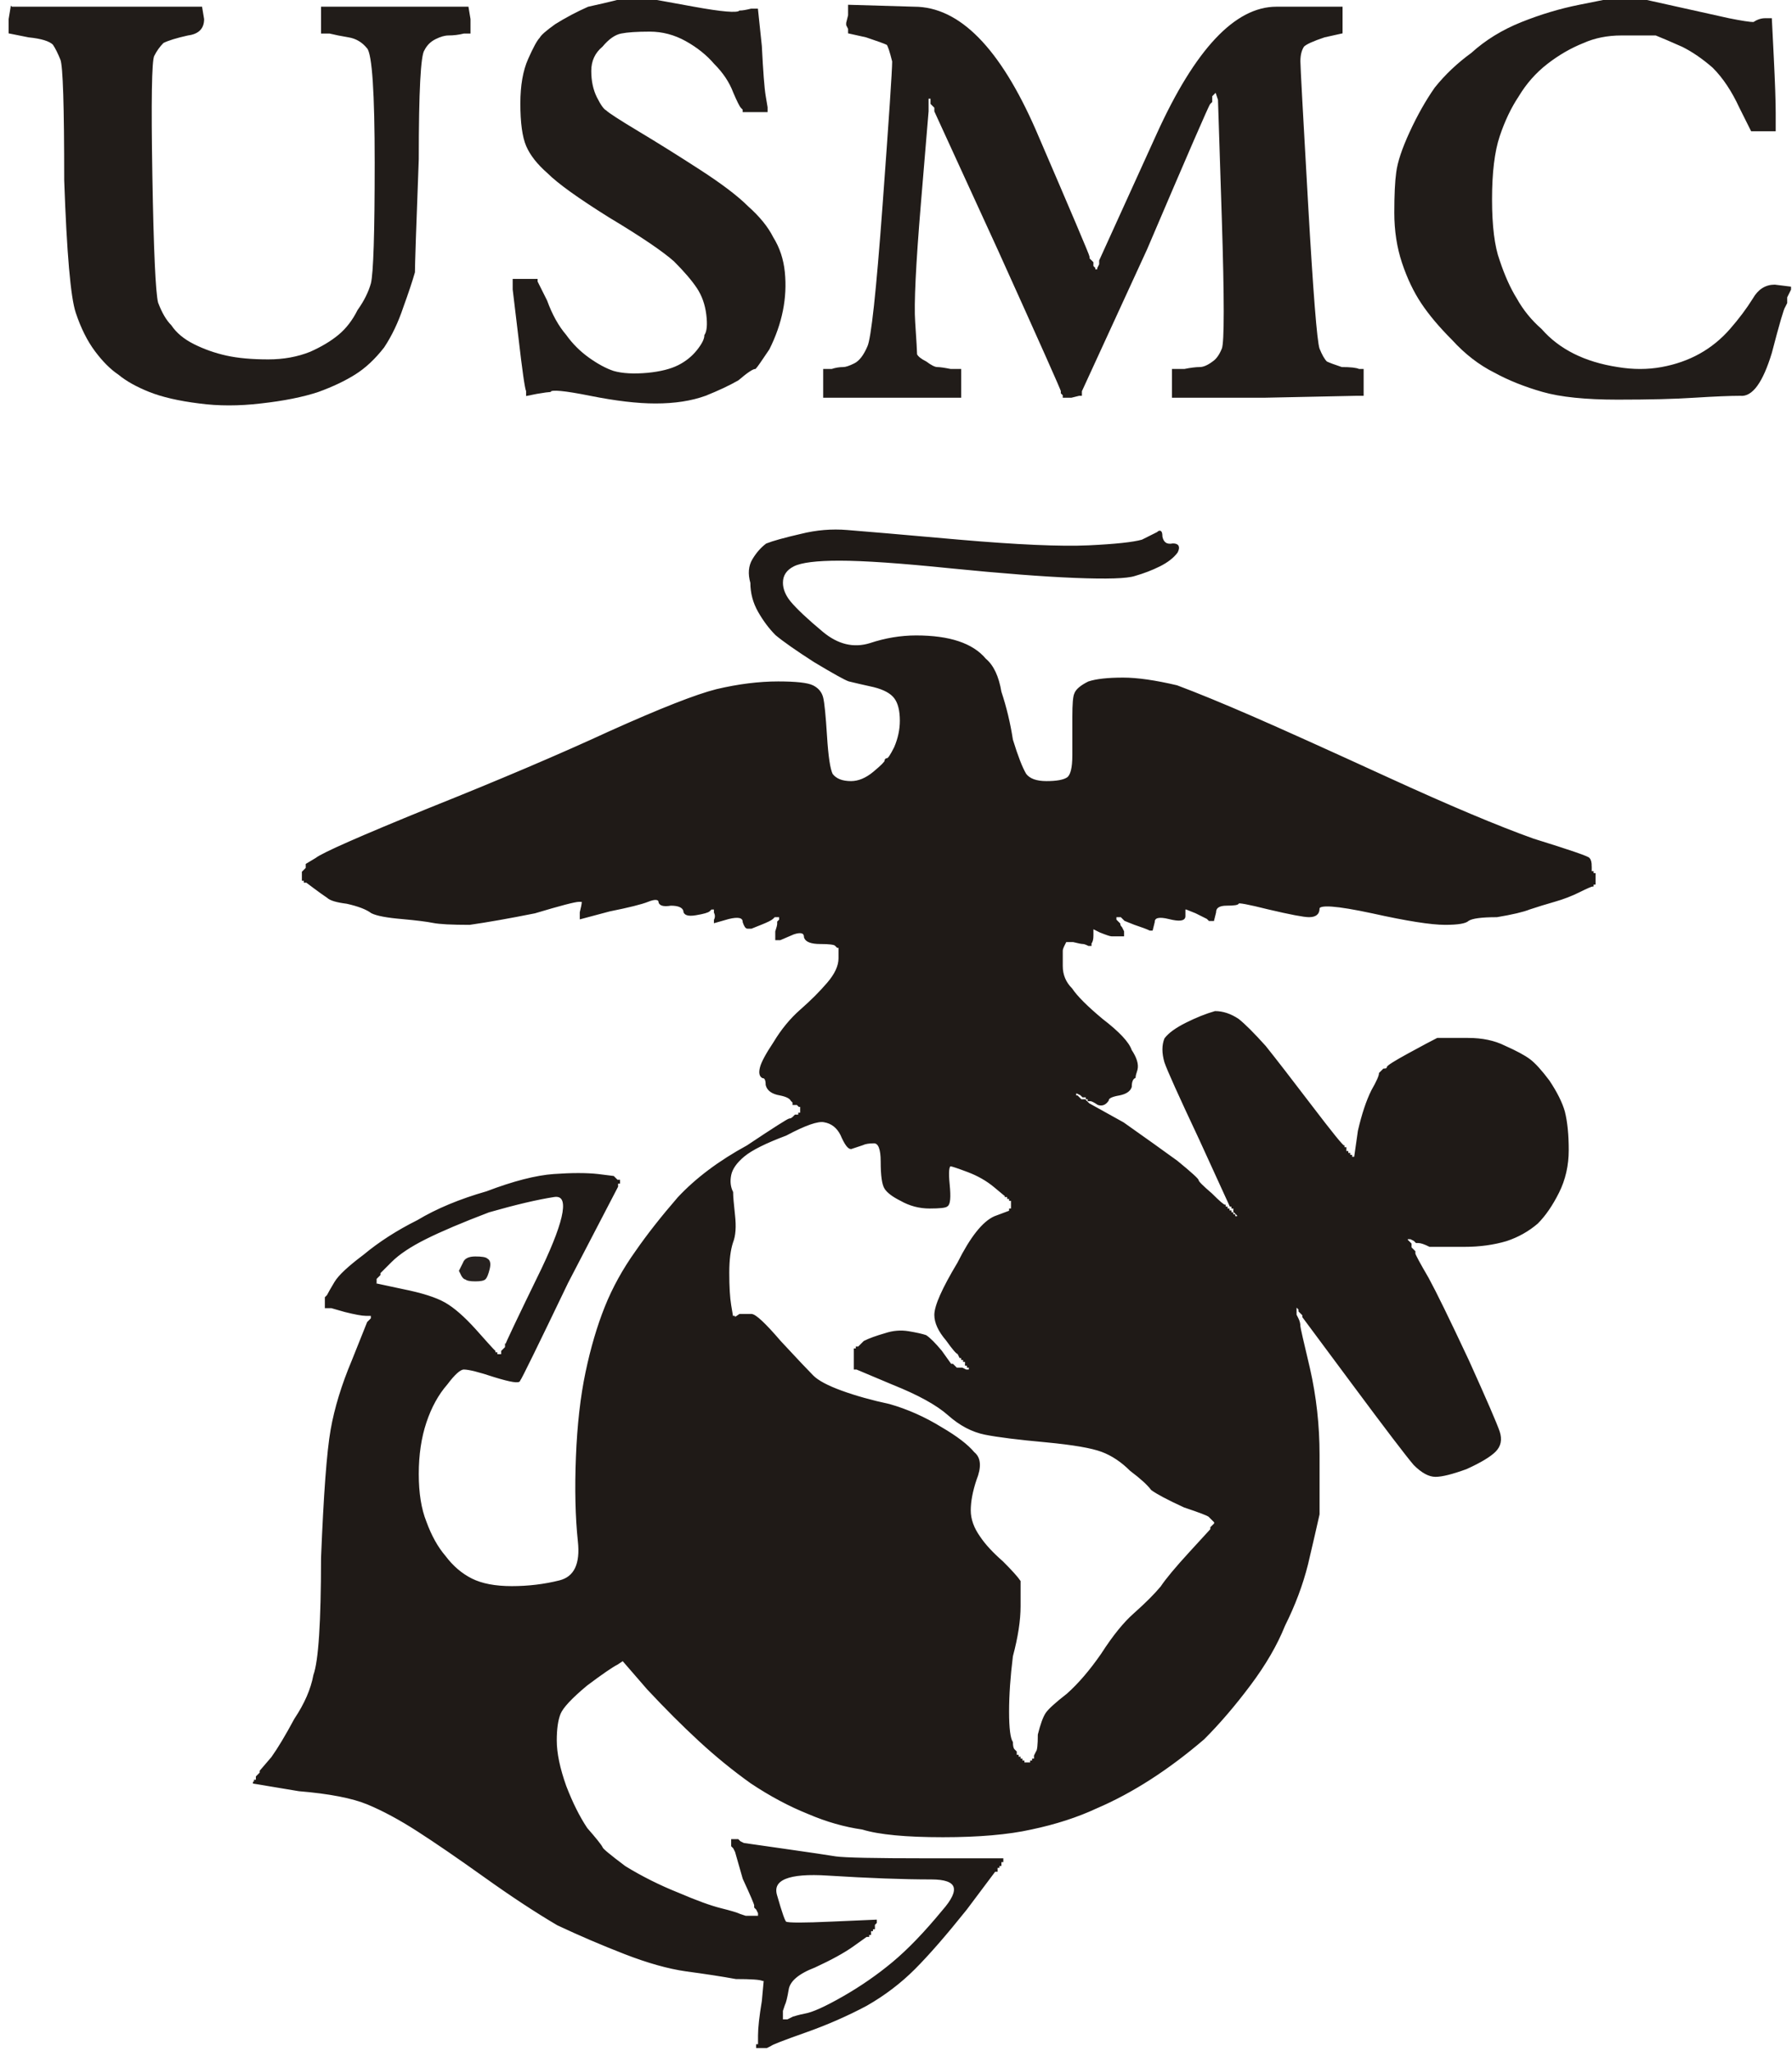
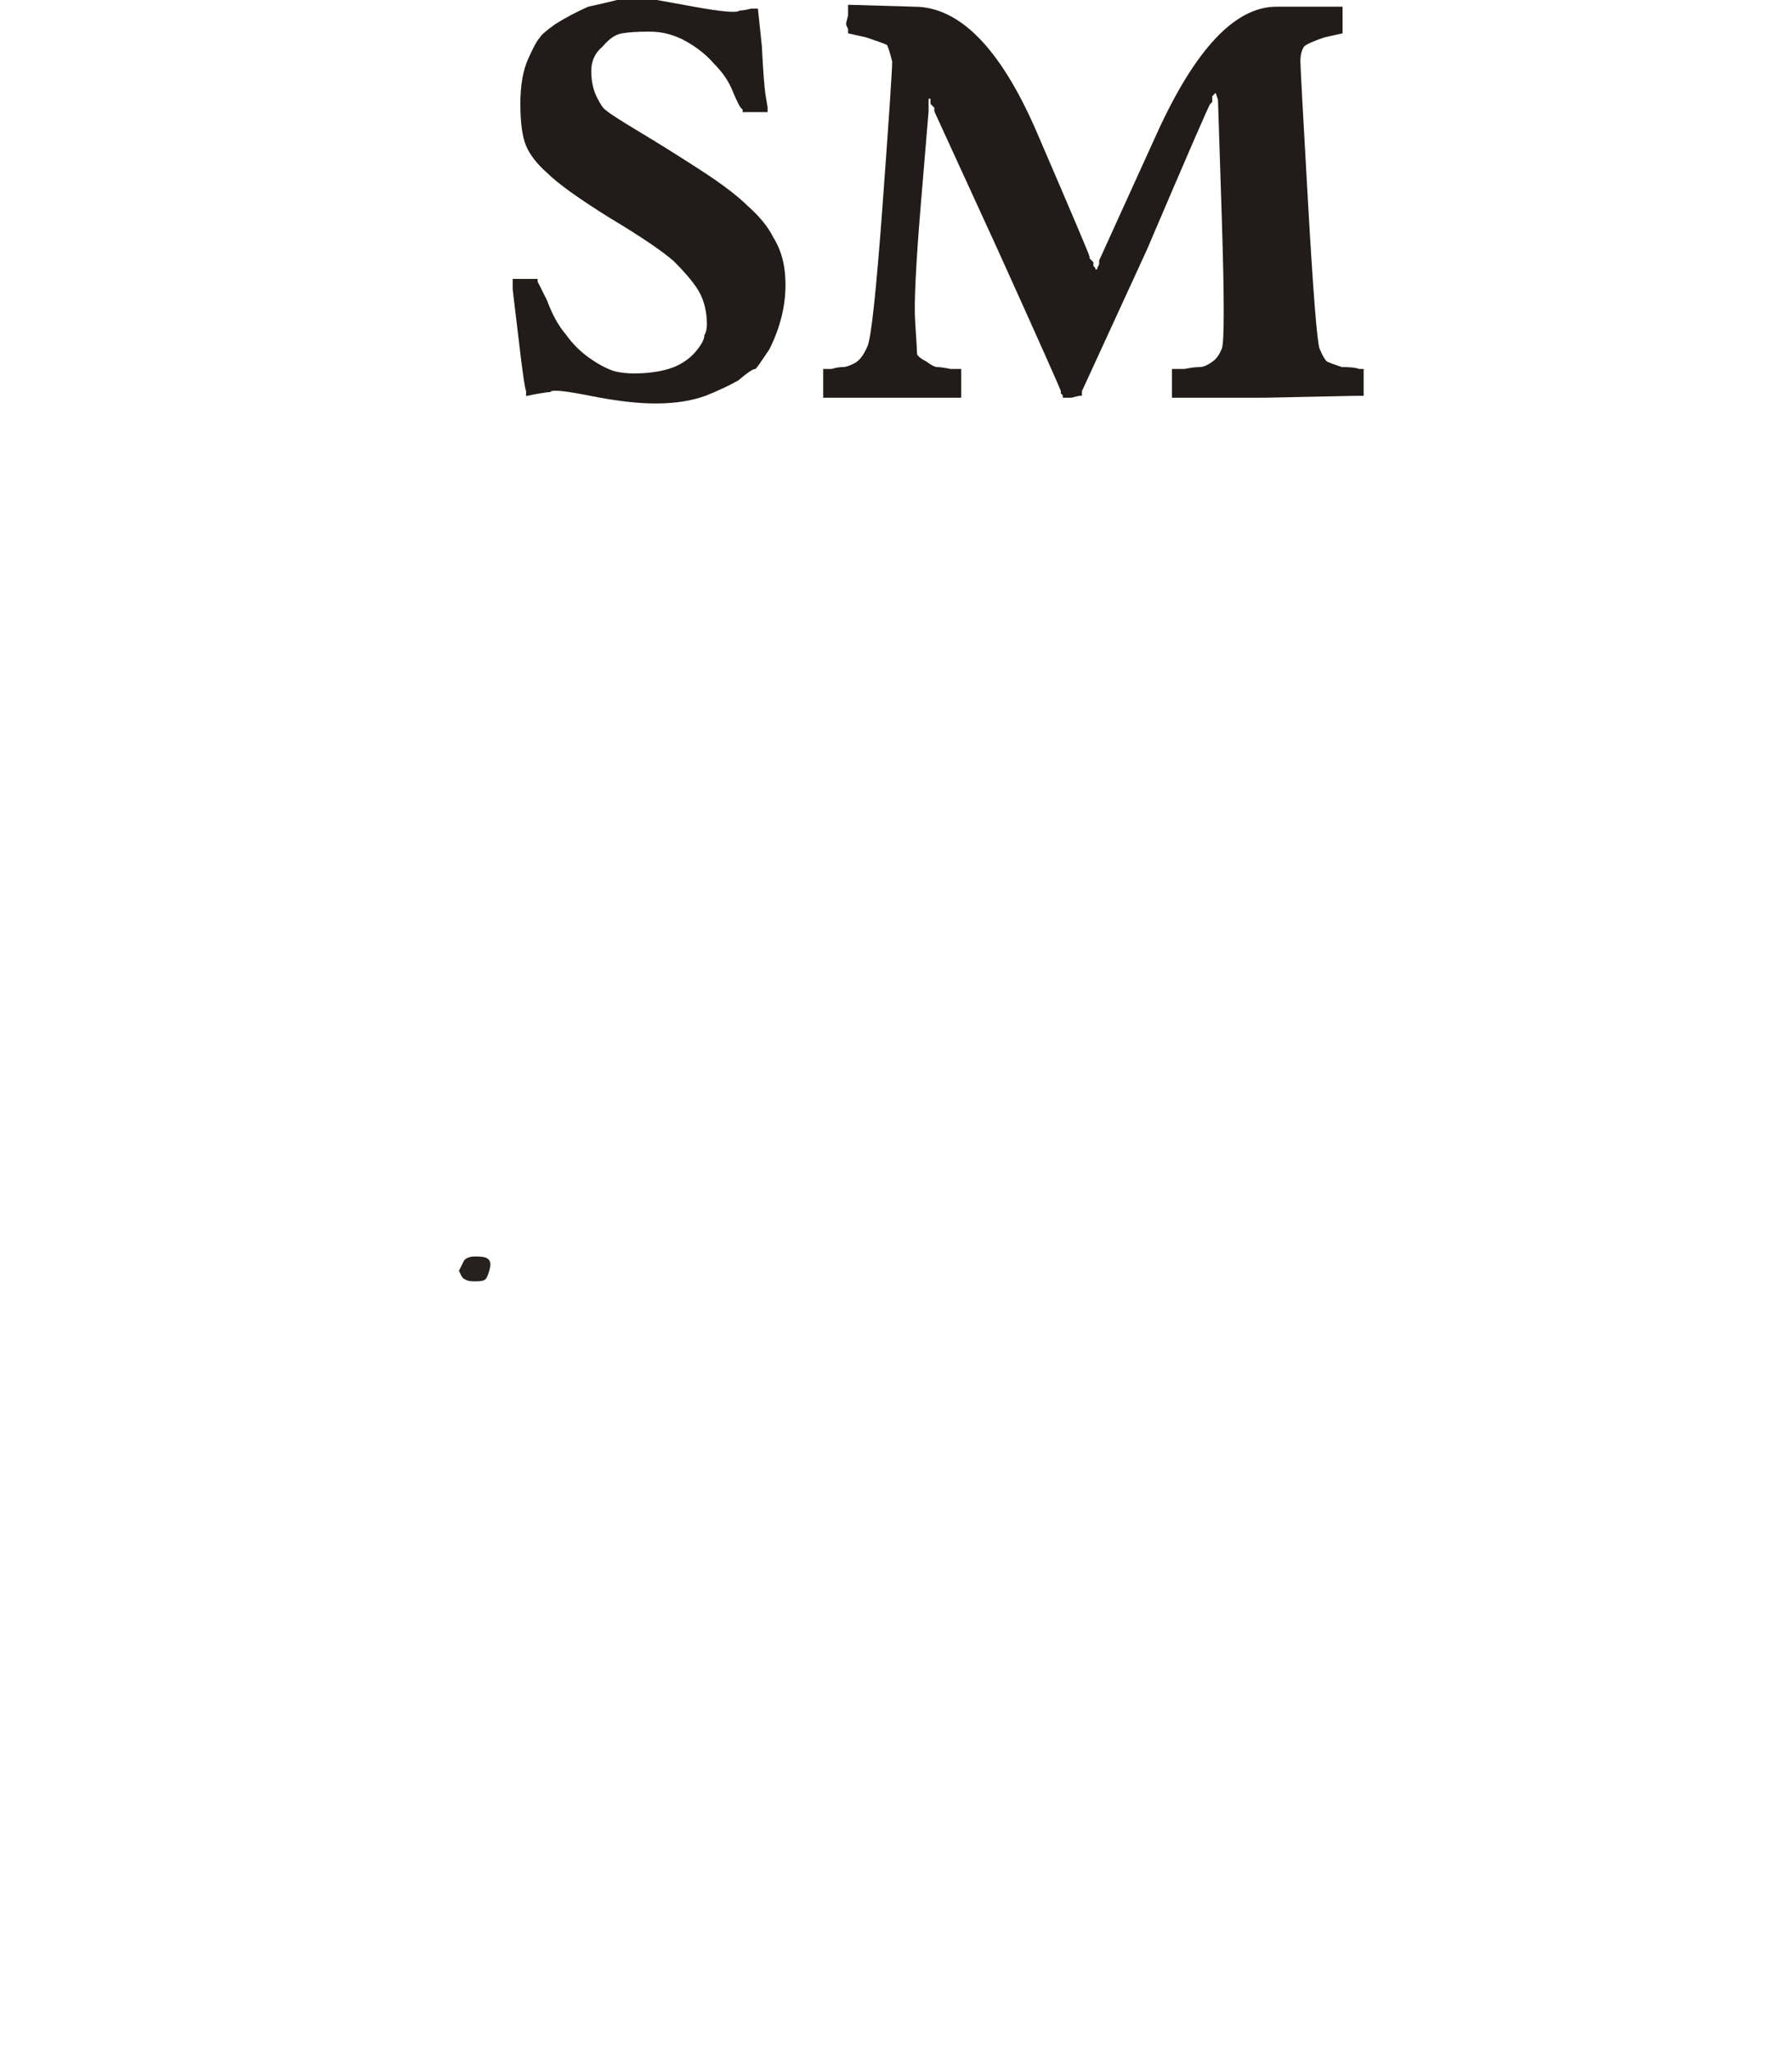
<svg xmlns="http://www.w3.org/2000/svg" width="935" height="1070">
  <g>
    <title>Layer 1</title>
-     <path d="m830,452l0,3l1,0l0,1l0,0l1,0l0,2l0,3l-1,0l0,1l0,0q-1,0 -7,3q-6,3 -13,5q-7,2 -13,4q-5,2 -17,4q-12,0 -15,2q-2,2 -12,2q-11,0 -38,-6q-28,-6 -28,-2q0,4 -5,4q-4,0 -21,-4q-16,-4 -16,-3q0,1 -6,1q-6,0 -6,4l-1,4l-1,0l-1,0l-1,-1q-2,-1 -6,-3l-5,-2l0,0l-1,0l0,0q0,0 0,4q0,3 -8,1q-8,-2 -8,2l-1,4l-1,0q-2,-1 -8,-3l-5,-2l-1,-1l-1,-1l-1,0l-2,0l0,1l0,1l2,2q0,1 1,2l1,2l0,1l0,1l-1,0l0,0l-2,0l-2,0l-1,0q-1,0 -6,-2l-4,-2l0,4q0,3 -1,4l0,1l-1,0q-2,-1 -3,-1q-1,0 -5,-1l-4,0l-1,2q-1,2 -1,3l0,1l0,7q0,7 5,12q4,6 16,16q13,10 15,16q4,6 3,10q-1,3 -1,4q-2,1 -2,5q-1,3 -6,4q-6,1 -6,3q-2,3 -5,2q-3,-2 -4,-2l-1,0l0,-1l0,0l-1,0l0,-1l-1,0l-1,0l-1,-1l-2,-1l-1,0l-1,0l0,1l0,0l1,0l0,1l0,0l1,0l0,0l0,0l1,1l1,1l1,0l1,0l1,1l1,1l18,10q17,12 28,20q11,9 11,10q0,1 7,7q6,6 7,6l0,1l0,0l1,0l0,0l0,0l0,1l0,0l1,0l0,1l0,0l1,0l0,0l0,0l0,1l0,0l1,0l0,1l0,0l1,0l0,0l0,0l0,1l0,0l1,0l0,1l0,0l1,0l0,-1l0,-1l-1,-1l-1,-1l0,-1l0,-1l-1,0l0,0l0,-1l-1,0l-16,-35q-16,-34 -18,-40q-2,-7 0,-12q3,-4 11,-8q8,-4 15,-6q6,0 12,4q5,4 14,14q8,10 24,31q16,21 17,21l0,0l0,1l1,0l0,1l0,1l1,0l0,1l0,0l1,0l0,0l0,0l0,1l0,0l1,0l0,1l1,0l1,0l2,-14q3,-13 7,-21q4,-7 4,-9q1,-1 2,-2q2,0 2,-1q0,-1 11,-7q11,-6 15,-8q4,0 16,0q11,0 19,4q9,4 13,7q4,3 10,11q6,9 8,16q2,8 2,20q0,12 -5,22q-5,10 -11,16q-7,6 -16,9q-10,3 -22,3q-13,0 -18,0q-4,-2 -6,-2l-1,0l-1,-1l-2,-1l-1,0l-1,0l0,1l0,0l1,1l1,1l0,1l0,1l1,1l1,1l0,1q0,1 7,13q6,11 21,43q14,31 16,37q2,6 -2,10q-4,4 -15,9q-11,4 -16,4q-5,0 -11,-6q-6,-7 -32,-42l-26,-35l0,0l0,-1l0,0l0,0l-1,-1l-1,-1l0,0l0,0l0,-1l0,0l-1,-1l-1,-1l0,0l0,-1l0,0l0,0l0,2l0,1l0,1l0,2l1,2q1,2 1,4q0,1 5,22q5,22 5,45q0,23 0,31q-2,9 -6,26q-4,16 -12,32q-6,15 -18,31q-12,16 -24,28q-14,12 -28,21q-14,9 -28,15q-15,7 -34,11q-18,4 -46,4q-29,0 -42,-4q-14,-2 -28,-8q-15,-6 -30,-16q-14,-10 -27,-22q-13,-12 -27,-27l-13,-15l-3,2q-4,2 -16,11q-12,10 -14,15q-2,5 -2,14q0,10 5,24q5,13 11,22q7,8 8,10q0,1 12,10q13,8 28,14q14,6 22,8q8,2 10,3l3,1l3,0l3,0l0,1l1,0l0,-1l0,-2l-1,-2l-1,-1l0,-1q0,-1 -6,-14l-4,-14l-1,-2l-1,-1l0,-1l0,-2l2,0l1,0l1,1l2,1l21,3q21,3 27,4q7,1 47,1l40,0l0,1l-1,0l0,1l0,1l-1,0l0,1l0,0l-1,0l0,1l0,1l-1,0l0,0l-15,20q-16,20 -27,31q-11,11 -25,19q-15,8 -32,14q-17,6 -18,7l-2,1l-1,0l-1,0l-1,0l-1,0l0,0l0,0l-1,0l0,0l0,-1l1,0l0,-5q0,-6 2,-18l1,-11l-1,0q-2,-1 -14,-1q-11,-2 -26,-4q-14,-2 -32,-9q-18,-7 -35,-15q-17,-10 -38,-25q-21,-15 -35,-24q-14,-9 -26,-14q-12,-5 -36,-7l-24,-4l0,0l0,0l1,0l0,0l0,-1l1,0l0,-1l0,-1l1,-1l1,-1l0,0l0,-1l0,0q0,0 6,-7q5,-7 12,-20q8,-12 10,-23q4,-11 4,-61q2,-50 5,-67q3,-17 11,-36l8,-20l1,-1l1,-1l0,-1l0,-1l-3,0q-3,0 -11,-2l-7,-2l-1,0l-2,0l0,-2l0,-3l1,-1q1,-2 4,-7q3,-5 15,-14q12,-10 28,-18q15,-9 36,-15q21,-8 35,-9q14,-1 23,0l8,1l1,1l1,1l0,0l0,0l1,0l0,0l0,1l-1,0l0,1l0,1l-26,50q-24,50 -25,51q0,2 -13,-2q-12,-4 -16,-4q-3,0 -9,8q-7,8 -11,20q-4,12 -4,27q0,15 4,25q4,11 10,18q6,8 14,12q8,4 21,4q13,0 25,-3q12,-3 10,-21q-2,-19 -1,-44q1,-25 5,-44q4,-19 10,-34q6,-15 16,-29q9,-13 22,-28q14,-15 36,-27q21,-14 22,-14q1,0 2,-1l1,-1l1,0l1,0l0,-1l1,0l0,-2l0,-2l-1,0l-1,-1l-1,0l-1,0l0,-1q0,0 -1,-1q-1,-2 -6,-3q-6,-1 -7,-5q0,-4 -2,-4q-2,-1 -1,-5q1,-4 7,-13q6,-10 14,-17q8,-7 14,-14q6,-7 6,-13l0,-5l0,0l0,-1l0,0l0,0l-1,0l0,0l-1,-1q-1,-1 -8,-1q-7,0 -8,-3q0,-4 -6,-2l-7,3l-1,0l-1,0l0,-4q1,-3 1,-4l0,-1l1,-1l0,-2l-1,0l-2,0l-1,1q-1,1 -6,3l-5,2l-2,0q-1,0 -2,-3q0,-4 -8,-2l-7,2l0,-1q1,-2 0,-4l0,-2l-1,0l-1,0l-1,1q-1,1 -7,2q-6,1 -6,-2q-1,-3 -7,-3q-6,1 -6,-2q-1,-2 -6,0q-5,2 -20,5l-15,4l0,-3q1,-4 1,-5l0,-1l-2,0q-3,0 -23,6q-20,4 -34,6q-14,0 -19,-1q-5,-1 -16,-2q-12,-1 -16,-3q-4,-3 -13,-5q-8,-1 -10,-3q-3,-2 -7,-5l-4,-3l-1,0l0,0l0,-1l-1,0l0,-2l0,-2l1,-1l1,-1l0,-1l0,-1l5,-3q5,-4 59,-26q55,-22 94,-40q40,-18 56,-22q17,-4 32,-4q14,0 18,2q4,2 5,6q1,4 2,20q1,16 3,20q3,4 10,4q6,0 12,-5q6,-5 6,-6q0,-1 1,-1q1,0 4,-6q3,-7 3,-14q0,-8 -3,-12q-3,-4 -11,-6q-9,-2 -13,-3q-3,-1 -18,-10q-14,-9 -20,-14q-5,-5 -9,-12q-4,-7 -4,-15q-2,-7 1,-12q3,-5 7,-8q5,-2 18,-5q12,-3 24,-2q13,1 58,5q46,4 68,3q21,-1 28,-3q6,-3 8,-4q2,-2 2,2q1,5 6,4q4,0 2,4q-3,4 -9,7q-6,3 -13,5q-6,2 -31,1q-25,-1 -65,-5q-39,-4 -58,-4q-18,0 -24,3q-6,3 -6,9q0,5 4,10q5,6 17,16q12,10 25,6q12,-4 24,-4q13,0 22,3q9,3 14,9q6,5 8,17q4,12 6,25q4,13 7,18q3,4 11,4q8,0 11,-2q3,-2 3,-12q0,-10 0,-20q0,-10 1,-12q1,-3 7,-6q6,-2 18,-2q11,0 28,4q16,6 39,16q23,10 71,32q48,22 76,32q29,9 29,10q1,1 1,4zm-305,172l1,0l0,0l0,0l0,1l0,0l1,0l0,1l0,0l1,0l0,0l0,0l0,1l0,0l0,1l0,2l0,0l0,0l0,1l0,0l-1,0l0,1l-8,3q-9,4 -19,24q-12,20 -12,27q0,6 6,13q5,7 6,7q1,2 1,2l1,0l0,0l0,0l0,1l0,0l1,0l0,1l0,0l1,0l0,1l0,1l1,0l0,0l0,1l1,0l0,1l0,1l-2,0l-2,-1l-2,0l-1,0l-1,-1l-1,-1l0,0l-1,0l0,0q0,0 -5,-7q-5,-6 -8,-8q-3,-1 -9,-2q-6,-1 -12,1q-7,2 -11,4l-3,3l-1,0l0,1l0,0l-1,0l0,2l0,1l0,2l0,2l0,1l0,2l1,0l0,0l19,8q20,8 29,16q9,8 19,10q10,2 32,4q21,2 29,5q8,3 15,10q8,6 11,10q4,3 17,9q12,4 13,5l1,1l0,0l0,0l1,1l1,1l0,0l0,0l0,1l0,0l-1,1l-1,1l0,0l0,1l-11,12q-11,12 -15,18q-5,6 -14,14q-8,7 -17,21q-9,13 -18,21q-9,7 -11,10q-2,3 -4,11q0,8 -1,9l-1,2l0,1l0,1l-1,0l0,0l0,1l-1,0l0,0l0,1l-2,0l-2,0l0,-1l0,0l-1,0l0,-1l0,0l-1,0l0,0l0,0l0,-1l0,0l-1,0l0,-1l0,0l-1,0l0,-1l0,-1l-1,-1q-1,-1 -1,-4q-2,-3 -2,-16q0,-13 2,-29q4,-15 4,-26q0,-10 0,-13q-2,-3 -9,-10q-8,-7 -12,-13q-5,-7 -5,-14q0,-7 3,-16q4,-10 -1,-14q-5,-6 -17,-13q-13,-8 -27,-12q-14,-3 -25,-7q-11,-4 -15,-8q-4,-4 -17,-18q-12,-14 -15,-14q-3,0 -6,0l-3,2l0,-1l-1,0l-1,-6q-1,-6 -1,-17q0,-10 2,-16q2,-5 1,-14q-1,-9 -1,-12q-2,-4 -1,-9q1,-5 7,-10q6,-5 22,-11q15,-8 20,-7q6,1 9,7q3,7 5,7q3,-1 6,-2q2,-1 6,-1q4,0 4,10q0,11 2,14q2,3 8,6q7,4 15,4q8,0 9,-1q2,-1 1,-11q-1,-10 1,-10q1,0 9,3q8,3 14,8q6,5 6,5zm-261,78l0,1l-1,1l-1,1l0,1l0,1l-1,0l0,1l-1,0l0,0l0,-1l0,0l-1,0l0,-1l0,0l-1,0l0,0l0,0l0,-1l0,0l-1,-1q-1,-1 -9,-10q-9,-10 -16,-14q-7,-4 -22,-7l-14,-3l0,0l0,0l-1,0l0,0l0,-1l1,0l0,-1l0,-1l1,-1l1,-1l0,0l0,-1l0,0l0,0l6,-6q6,-6 18,-12q12,-6 33,-14q21,-6 34,-8q13,-2 -6,38q-19,39 -19,40zm149,351l-2,1l-1,0l-2,0l0,-2l0,-3l1,-3q1,-2 2,-8q1,-7 14,-12q13,-6 20,-11l7,-5l1,0l0,0l0,-1l1,0l0,-1l0,-1l1,0l0,-1l0,0l1,0l0,-1l0,-1l1,-1l0,-1l-23,1q-22,1 -24,0q-1,0 -5,-14q-4,-13 27,-11q32,2 54,2q21,0 6,17q-14,17 -26,27q-12,10 -26,18q-14,8 -20,9q-5,1 -7,2z" stroke-width="1px" stroke="#1F1A17" fill-rule="evenodd" fill="#1F1A17" id="svg_2" />
-     <path d="m839,0l0,0l9,0l9,0l18,4q18,4 27,6q10,2 13,2q3,-2 6,-2l3,0l1,20q1,20 1,29l0,9l-6,0l-6,0l-6,-12q-6,-13 -14,-21q-8,-7 -16,-11q-9,-4 -14,-6q-6,0 -18,0q-11,0 -20,4q-10,4 -19,11q-9,7 -15,17q-6,9 -10,21q-4,12 -4,33q0,21 4,32q4,12 9,20q5,9 13,16q7,8 17,13q10,5 23,7q12,2 23,0q11,-2 20,-7q9,-5 16,-13q7,-8 12,-16q4,-7 11,-7l8,1l0,0l0,0l0,0l0,1l-1,2l-1,2l0,1l0,2l-1,2q-1,1 -7,24q-7,23 -16,22q-8,0 -24,1q-15,1 -40,1q-25,0 -39,-4q-14,-4 -25,-10q-12,-6 -22,-17q-10,-10 -16,-19q-6,-9 -10,-21q-4,-12 -4,-26q0,-14 1,-21q1,-8 7,-21q6,-13 13,-23q8,-10 19,-18q11,-10 26,-16q15,-6 30,-9l15,-3l0,0z" stroke-width="1px" stroke="#211C19" fill-rule="evenodd" fill="#211C19" id="svg_4" />
    <path d="m241,665l-1,-2l2,-4q1,-3 6,-3q5,0 6,1q2,1 1,5q-1,4 -2,5q-1,1 -5,1q-4,0 -5,-1q-1,0 -2,-2z" stroke-width="1px" stroke="#26211F" fill-rule="evenodd" fill="#26211F" id="svg_5" />
    <path d="m443,8l0,-5l34,1q35,0 63,64q28,65 28,66l0,1l1,1l1,1l0,1l0,1l1,1l0,1l1,0l1,0l0,-1l1,-2l0,-1l0,-1l30,-66q30,-66 62,-66l33,0l0,0l1,0l0,6l0,7l-9,2q-9,3 -11,5q-2,3 -2,8q0,4 4,74q4,70 6,76q2,5 4,7q2,1 8,3q7,0 9,1l2,0l0,7l0,6l-1,0l-2,0l-48,1l-48,0l0,-7l0,-7l6,0q5,-1 8,-1q3,0 7,-3q3,-2 5,-7q2,-5 0,-68l-2,-62l-1,-3l-1,-3l0,1l0,1l-1,1l-1,1l0,2l0,1l-1,1q-1,1 -33,76l-34,74l0,1l0,1l-1,0l0,0l-4,1l-4,0l0,-1l-1,-1l0,-1q0,-1 -33,-74l-33,-72l0,-1l0,-1l-1,-1l-1,-1l0,-2l0,-1l-1,0l0,-1l0,0l-1,0l0,4l0,4l-4,48q-4,48 -3,62q1,15 1,17q1,2 5,4q4,3 6,3q2,0 7,1l5,0l0,7l0,7l-35,0l-36,0l0,-7l0,-7l4,0q3,-1 6,-1q2,0 6,-2q4,-2 7,-9q3,-6 8,-74q5,-68 5,-75q-2,-8 -3,-9q-2,-1 -11,-4l-9,-2l0,-2l-1,-2l0,0l0,-1l0,0l0,0l1,-4z" stroke-width="1px" stroke="#211C19" fill-rule="evenodd" fill="#211C19" id="svg_6" />
-     <path d="m6,4l0,0l50,0l49,0l1,6q0,7 -8,8q-9,2 -13,4q-3,3 -5,7q-2,4 -1,63q1,58 3,66q3,8 7,12q4,6 12,10q8,4 17,6q9,2 22,2q12,0 22,-4q9,-4 15,-9q6,-5 10,-13q5,-7 7,-14q2,-8 2,-63q0,-55 -4,-60q-4,-5 -10,-6q-6,-1 -10,-2l-4,0l0,-7l0,-6l1,0l0,0l37,0l38,0l0,0l0,0l1,6l0,7l-3,0q-4,1 -8,1q-3,0 -7,2q-4,2 -6,6q-3,4 -3,57q-2,53 -2,59q-2,7 -6,18q-4,12 -10,21q-7,9 -15,14q-8,5 -19,9q-12,4 -30,6q-17,2 -32,0q-16,-2 -26,-6q-10,-4 -16,-9q-6,-4 -12,-12q-6,-8 -10,-20q-4,-12 -6,-69q0,-58 -2,-63q-2,-5 -4,-8q-3,-3 -13,-4l-10,-2l0,-7q1,-6 1,-6z" stroke-width="1px" stroke="#211C19" fill-rule="evenodd" fill="#211C19" id="svg_9" />
    <path d="m324,0l0,0l8,0l8,0l0,0l0,0l22,4q22,4 24,2q2,0 6,-1l3,0l2,19q1,20 2,26l1,6l0,1l0,1l-6,0l-6,0l0,-1l0,0l-1,-1q-1,-1 -4,-8q-3,-8 -10,-15q-6,-7 -15,-12q-9,-5 -19,-5q-10,0 -15,1q-5,1 -10,7q-6,5 -6,13q0,8 3,14q3,6 5,7q2,2 17,11q15,9 32,20q17,11 25,19q9,8 13,16q5,8 6,18q1,10 -1,20q-2,10 -7,20q-6,9 -7,10q-2,0 -9,6q-7,4 -17,8q-11,4 -26,4q-14,0 -34,-4q-20,-4 -21,-2q-1,0 -7,1l-5,1l0,-2q-1,-2 -4,-28l-3,-25l0,-2l0,-2l0,0l0,-1l6,0l6,0l0,1l0,0l5,10q4,11 10,18q5,7 12,12q7,5 13,7q7,2 18,1q10,-1 16,-4q6,-3 10,-8q4,-5 4,-8q2,-3 1,-11q-1,-8 -5,-14q-4,-6 -12,-14q-9,-8 -34,-23q-24,-15 -32,-23q-8,-7 -11,-14q-3,-7 -3,-22q0,-14 4,-23q4,-9 6,-11q1,-2 8,-7q8,-5 17,-9q9,-2 13,-3q4,-1 4,-1z" stroke-width="1px" stroke="#211C19" fill-rule="evenodd" fill="#211C19" id="svg_10" />
  </g>
</svg>